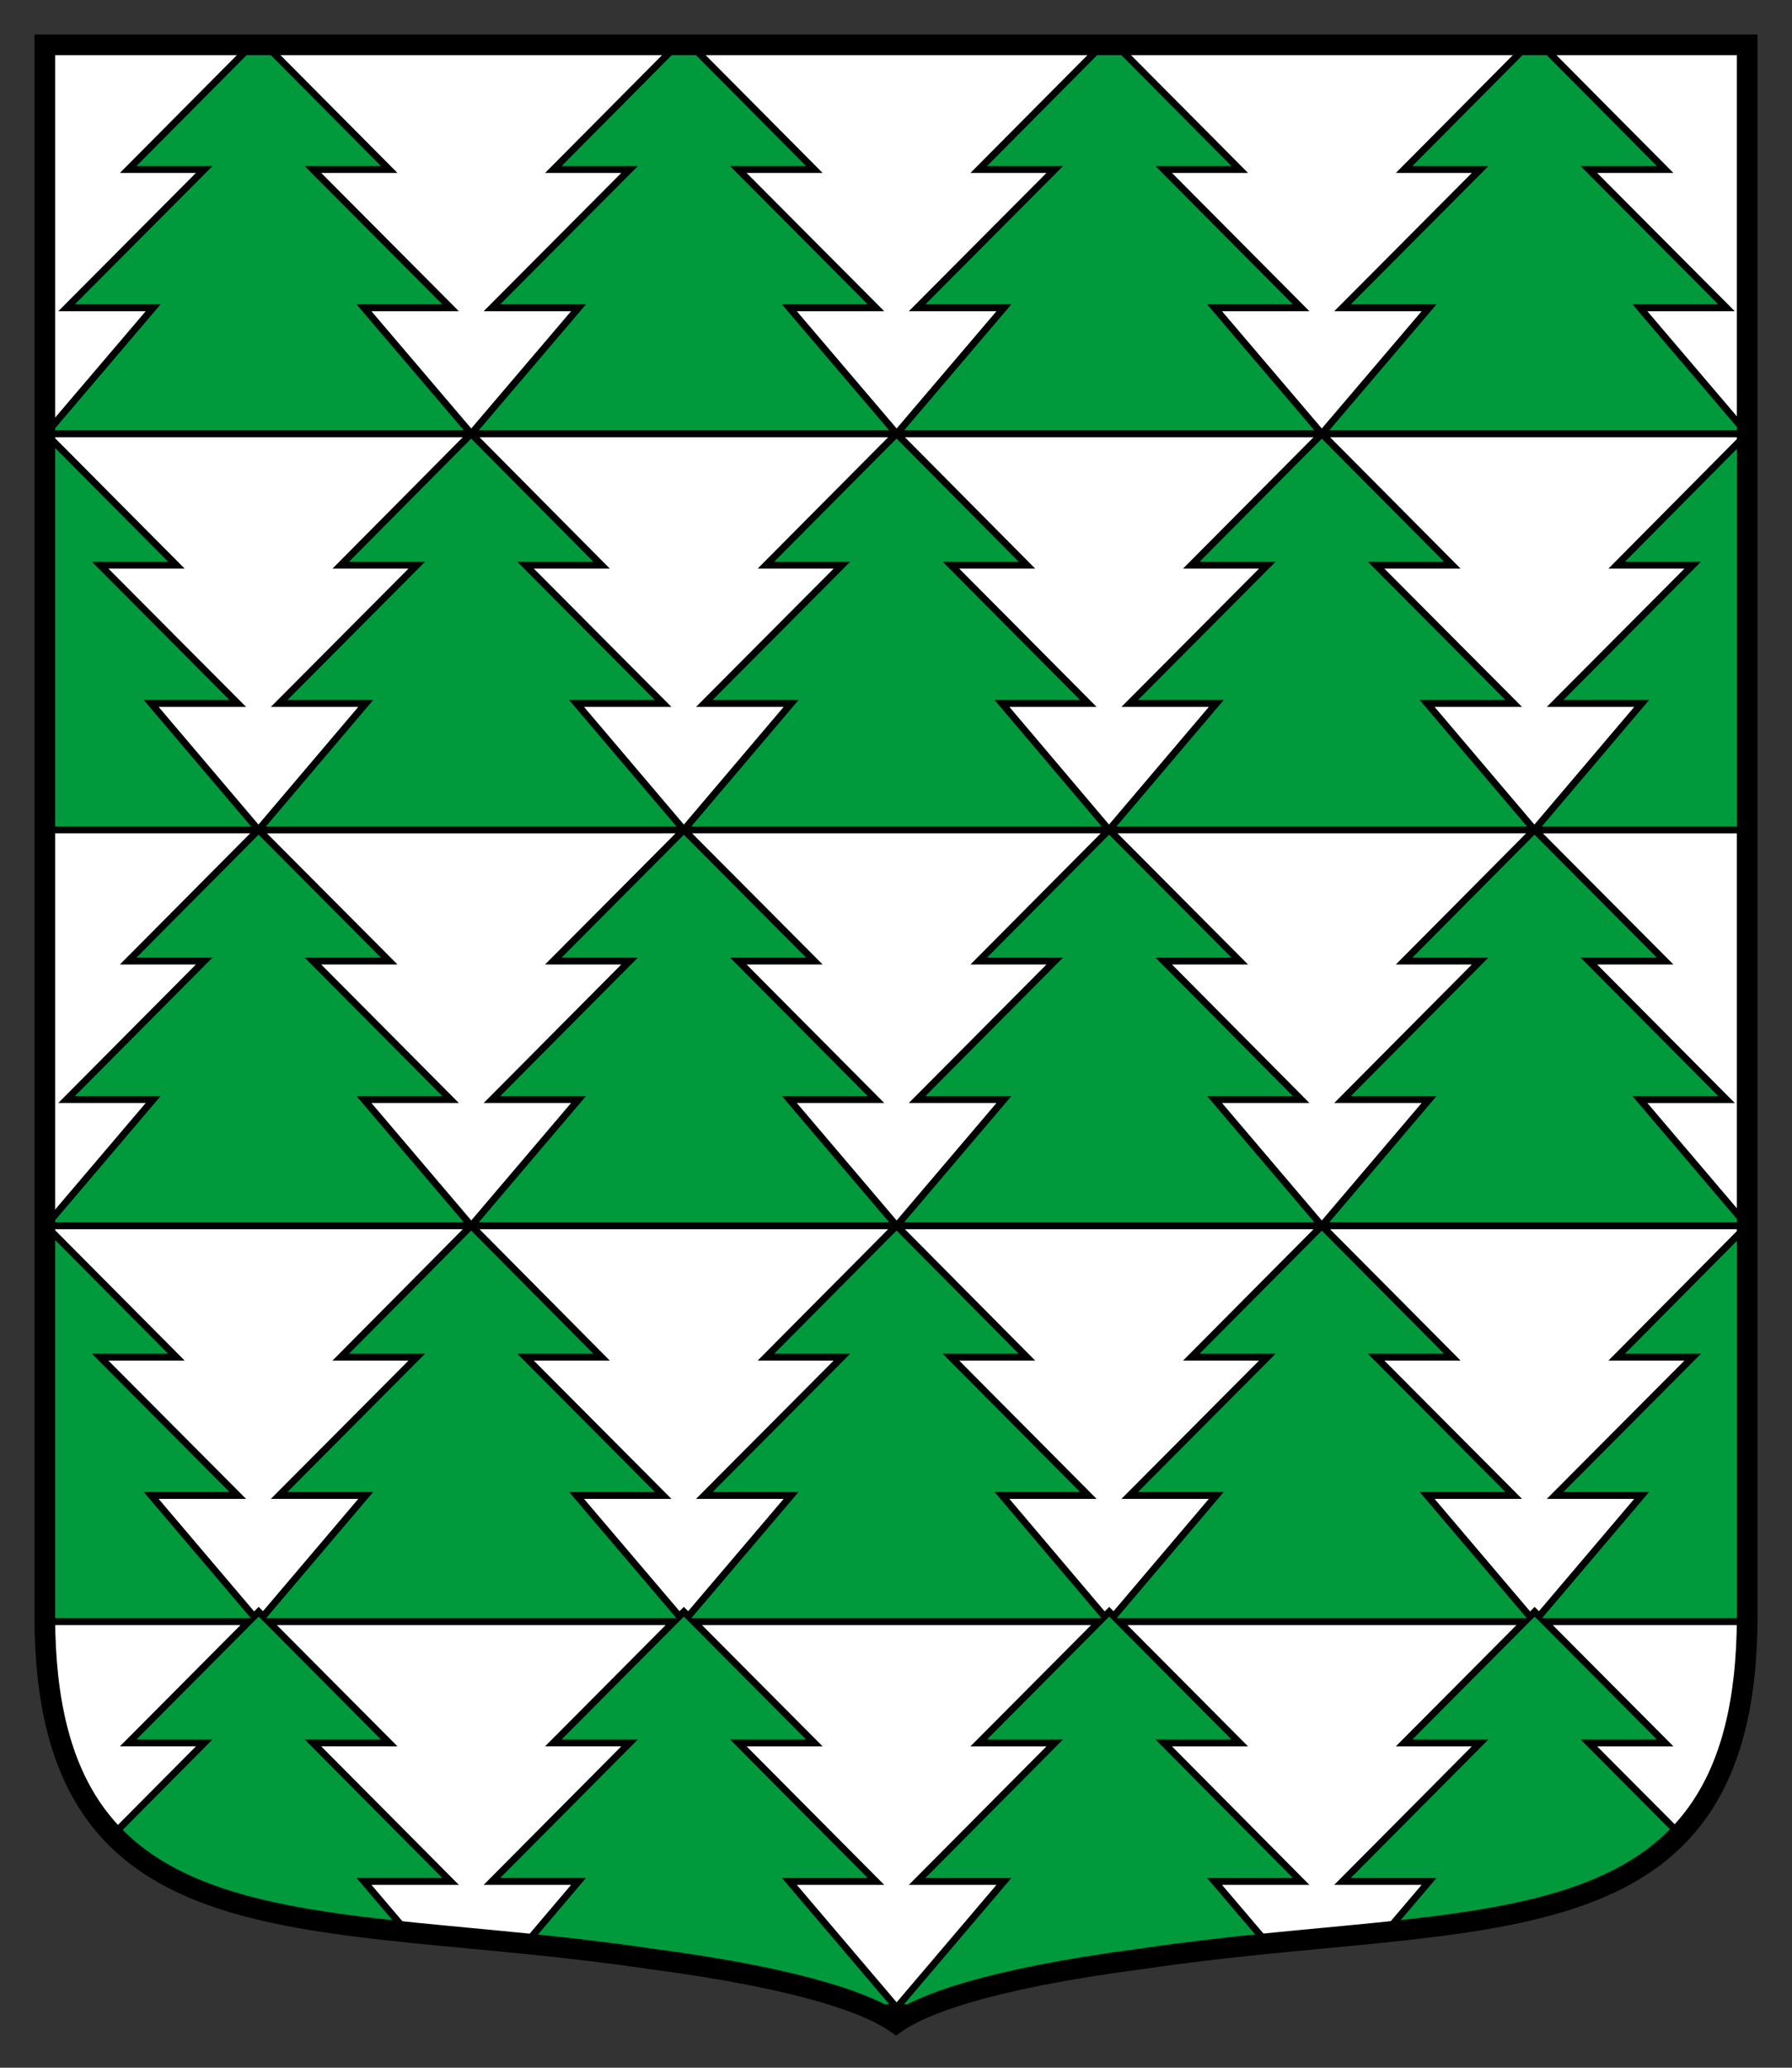
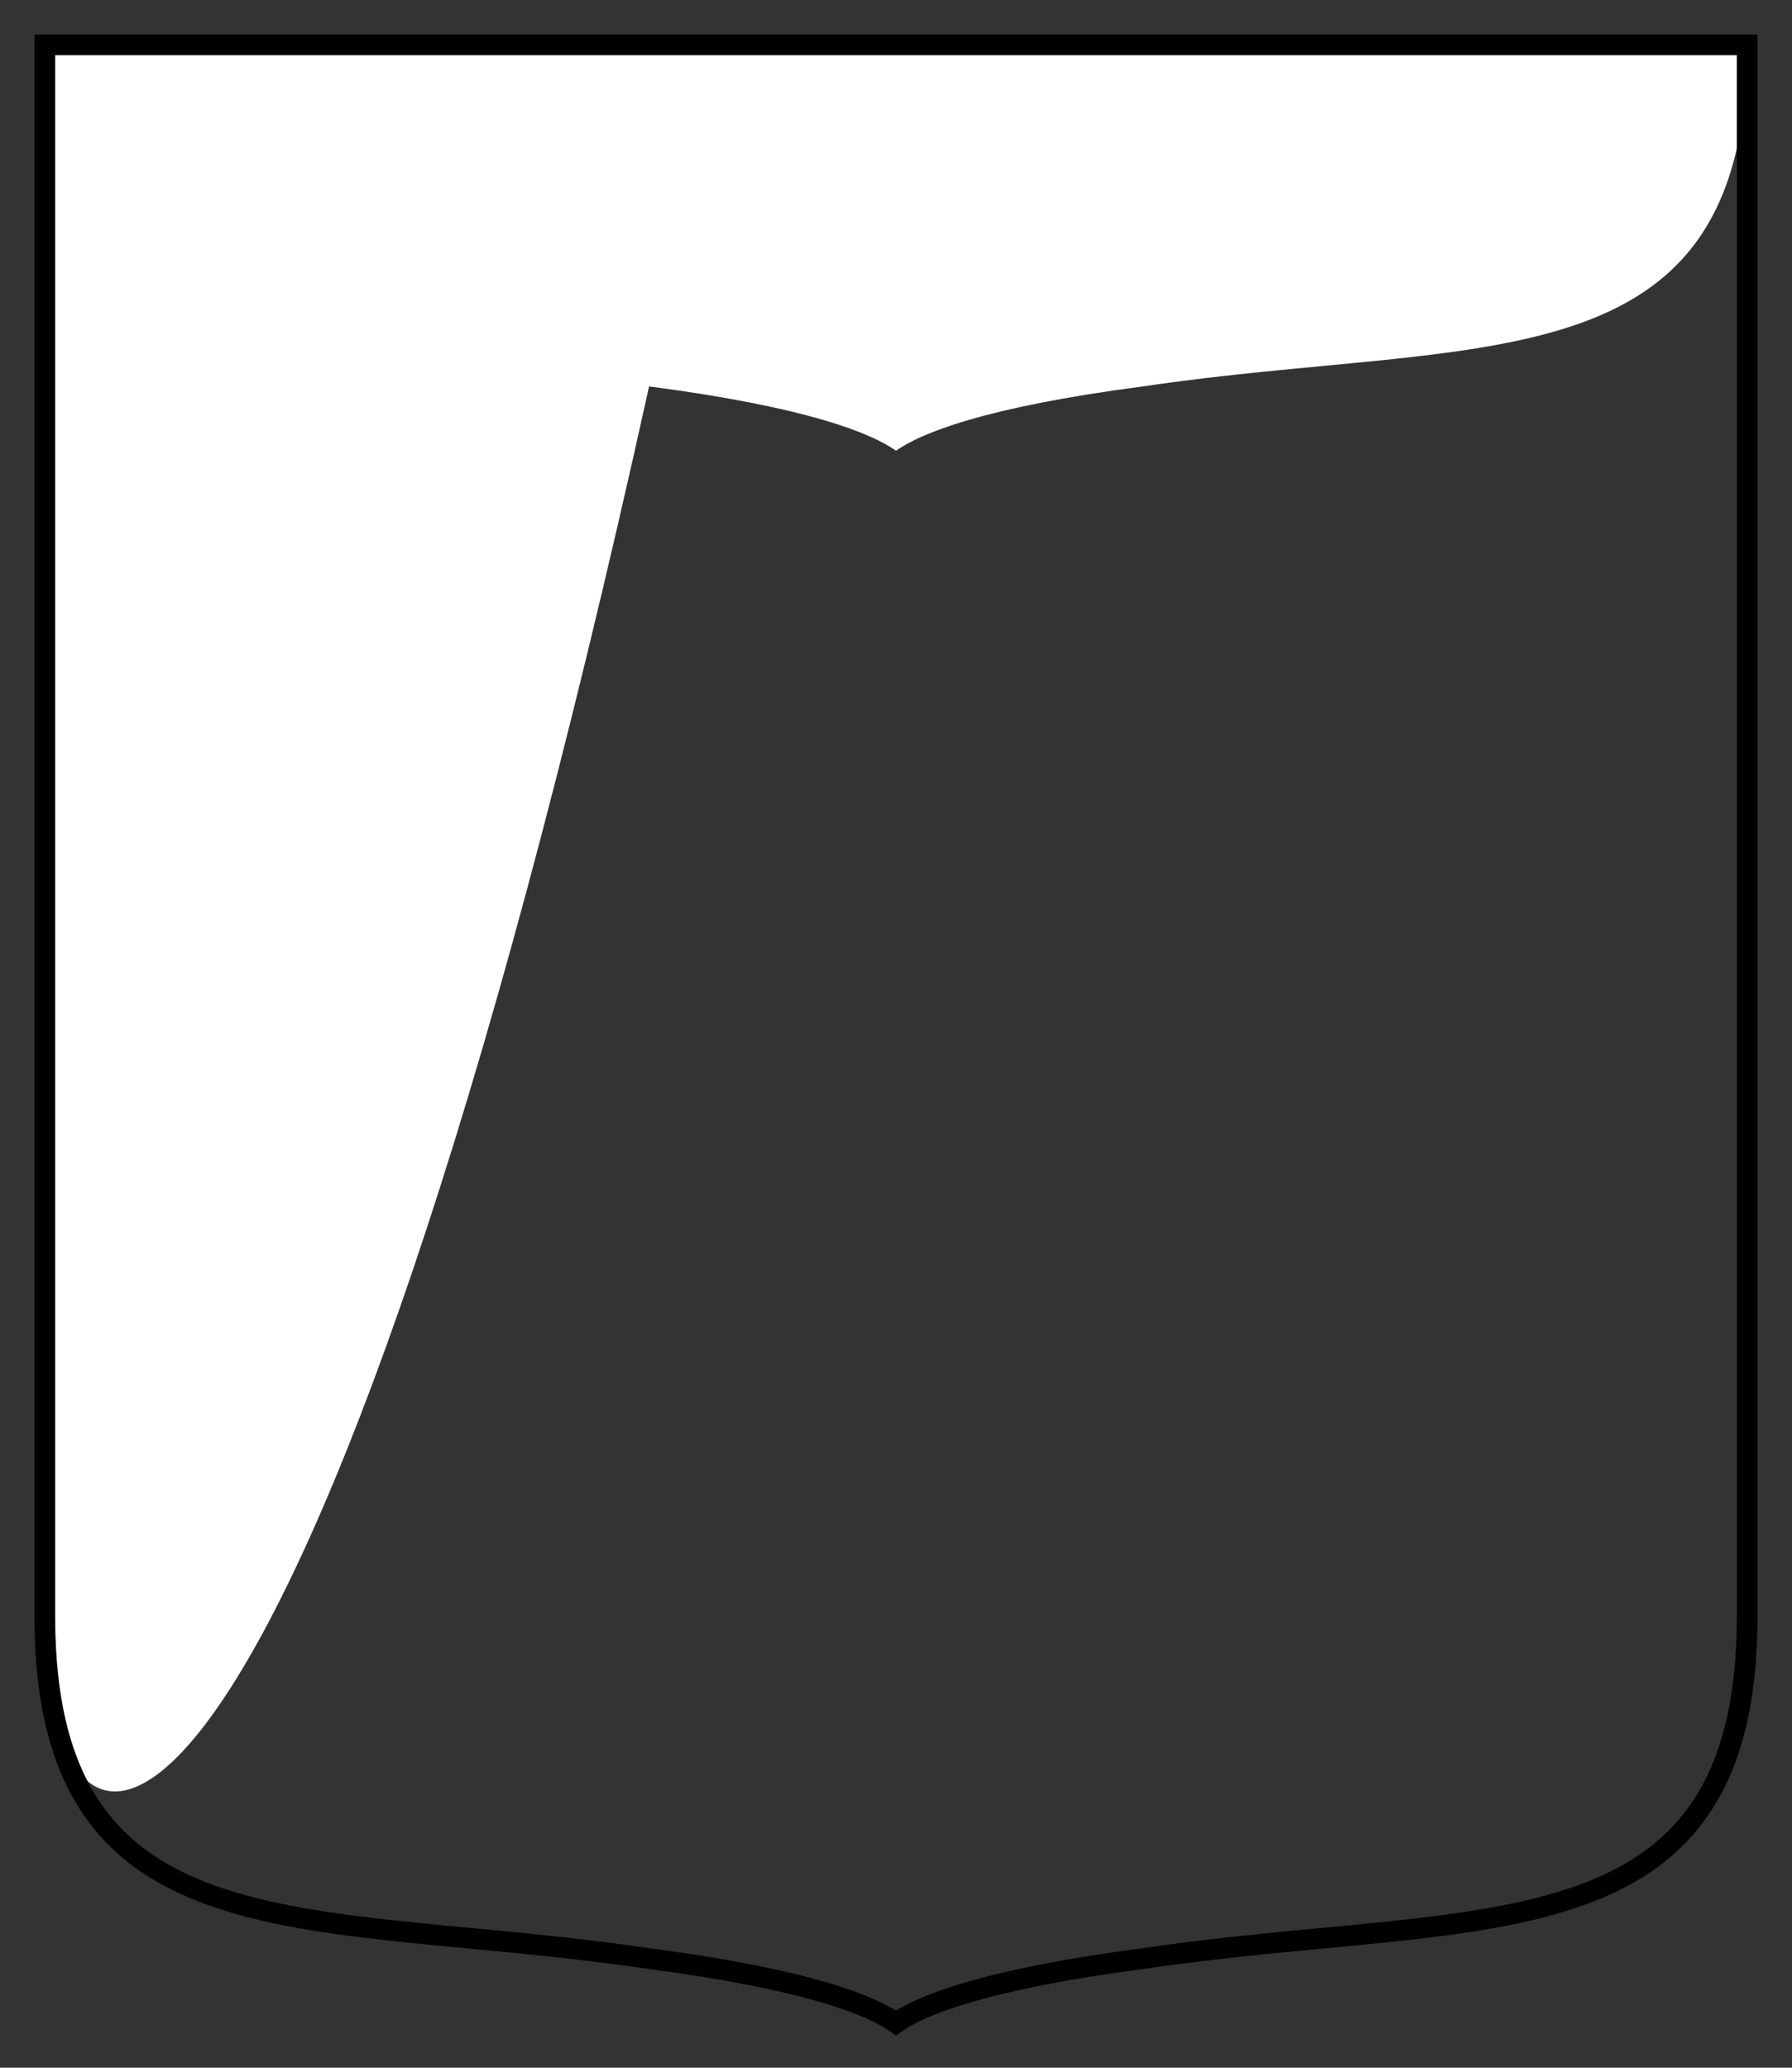
<svg xmlns="http://www.w3.org/2000/svg" width="260" height="300">
  <rect width="100%" height="100%" fill="#333333" stroke="none" />
-   <path d="M253 6v228.108c-.08 50.152-38.942 42.306-87.676 49.565-23.066 3.018-32.224 6.794-35.824 9.327-3.6-2.533-12.758-6.309-35.824-9.327C44.942 276.414 6.08 284.26 6 234.108V6h247z" style="fill:#fff;fill-opacity:1;stroke:none" transform="translate(.5 .5)" />
-   <path d="m36.063 6-17.97 18.094h11.032L9.156 44.156H21.72L6.156 62.438h61.688L48.938 81.5h11.03L40 101.563h12.563L37 119.906l-18.906 19.031h11.031L9.156 159.031H21.72L6.156 177.344h61.688l-18.906 19.062h11.03L40 216.47h12.563L37.687 234l-.656-.656-.687.687-14.907-17.562H34l-19.969-20.063h11.063L6.156 177.344 6 177.5v56.594c0 .233-.002.457 0 .687h29.594l-17.5 17.594h11.031l-13.219 13.313c9.201 9.597 24.258 12.219 42.657 14.125l-6.25-7.344h12.562l-19.969-20.094H55.97l-17.5-17.594H97.28l-17.5 17.594h11.063l-19.969 20.094h12.563l-7.688 9.062c5.777.582 11.788 1.24 17.938 2.156 17.002 2.225 26.423 4.847 31.656 7.094h4.25L114.03 272.47h12.563l-19.969-20.094h11.031l-17.5-17.594H159l-17.5 17.594h11.031l-19.969 20.094h12.594l-15.562 18.312h4.062c5.233-2.247 14.654-4.869 31.656-7.094 6.208-.924 12.267-1.601 18.094-2.187l-7.687-9.031h12.562l-19.937-20.094h11.031l-17.5-17.594h58.844l-17.5 17.594h11.031l-19.969 20.094h12.563l-6.219 7.312c18.372-1.91 33.401-4.546 42.563-14.187l-13.157-13.219h11.063l-17.5-17.594H253c.002-.23 0-.454 0-.687v-56.75l-15.563-18.313H250l-19.969-20.094h11.063l-18.938-19.03H253v-57.47l-15.563-18.28H250l-19.969-20.063h11.063L223.125 6h-1.938L203.22 24.094h11.031l-19.969 20.062h12.563L191.28 62.438h61.688L234.063 81.5h11.03l-19.968 20.063h12.563l-15.563 18.343-18.906 19.031h11.031l-19.969 20.094h12.563l-15.563 18.313h61.688l-18.906 19.062h11.03l-19.968 20.063h12.563L222.813 234l-.657-.656-.687.687-14.906-17.562h12.562l-19.969-20.063h11.063l-18.938-19.062-18.937 19.062h11.031l-19.969 20.063h12.563L161.094 234l-.656-.656-.688.687-14.875-17.562h12.531l-19.937-20.063H148.5l-18.906-19.062-15.563-18.313h12.563l-19.969-20.094h11.031l-18.937-19.03-18.938 19.03h11.063l-19.969 20.094h12.563l-15.563 18.313h61.688l-18.938 19.062h11.031l-19.969 20.063h12.594L99.375 234l-.656-.656-.656.656-14.907-17.531H95.72L75.75 196.406h11.031l-18.906-19.062-15.563-18.313h12.563l-19.969-20.094H55.97l-18.938-19.03H98.72l-15.563-18.344H95.72L75.75 81.5h11.031L67.875 62.437l-15.563-18.28h12.563L44.906 24.093H55.97L38 6h-1.938zm31.812 56.438h61.688L110.624 81.5h11.031l-19.969 20.063h12.594L98.72 119.906h61.687l-15.531-18.344h12.531L137.47 81.5H148.5l-18.906-19.063-15.563-18.28h12.563l-19.969-20.063h11.031L99.687 6H97.75L79.781 24.094h11.063L70.875 44.156h12.563L67.874 62.438zm61.719 0h61.687L175.72 44.156h12.562l-19.937-20.062h11.031L161.406 6h-1.937L141.5 24.094h11.031l-19.969 20.062h12.594l-15.562 18.282zm61.687 0L172.344 81.5h11.031l-19.969 20.063h12.563l-15.563 18.343-18.906 19.031h11.031l-19.969 20.094h12.594l-15.562 18.313h61.687L175.72 159.03h12.562l-19.937-20.094h11.031l-18.938-19.03h61.688l-15.563-18.344h12.563L199.156 81.5h11.063L191.28 62.437zM37 119.906l-15.563-18.344H34L14.031 81.5h11.063L6.156 62.437 6 62.594v57.312h31z" style="fill:#009a3d;fill-opacity:1;stroke:#000" transform="translate(.5 .5)" />
+   <path d="M253 6c-.08 50.152-38.942 42.306-87.676 49.565-23.066 3.018-32.224 6.794-35.824 9.327-3.6-2.533-12.758-6.309-35.824-9.327C44.942 276.414 6.08 284.26 6 234.108V6h247z" style="fill:#fff;fill-opacity:1;stroke:none" transform="translate(.5 .5)" />
  <path d="M253 6v228.108c-.08 50.152-38.942 42.306-87.676 49.565-23.066 3.018-32.224 6.794-35.824 9.327-3.6-2.533-12.758-6.309-35.824-9.327C44.942 276.414 6.08 284.26 6 234.108V6h247z" style="fill:none;stroke:#000;stroke-width:3;stroke-miterlimit:4;stroke-dasharray:none" transform="translate(.5 .5)" />
</svg>